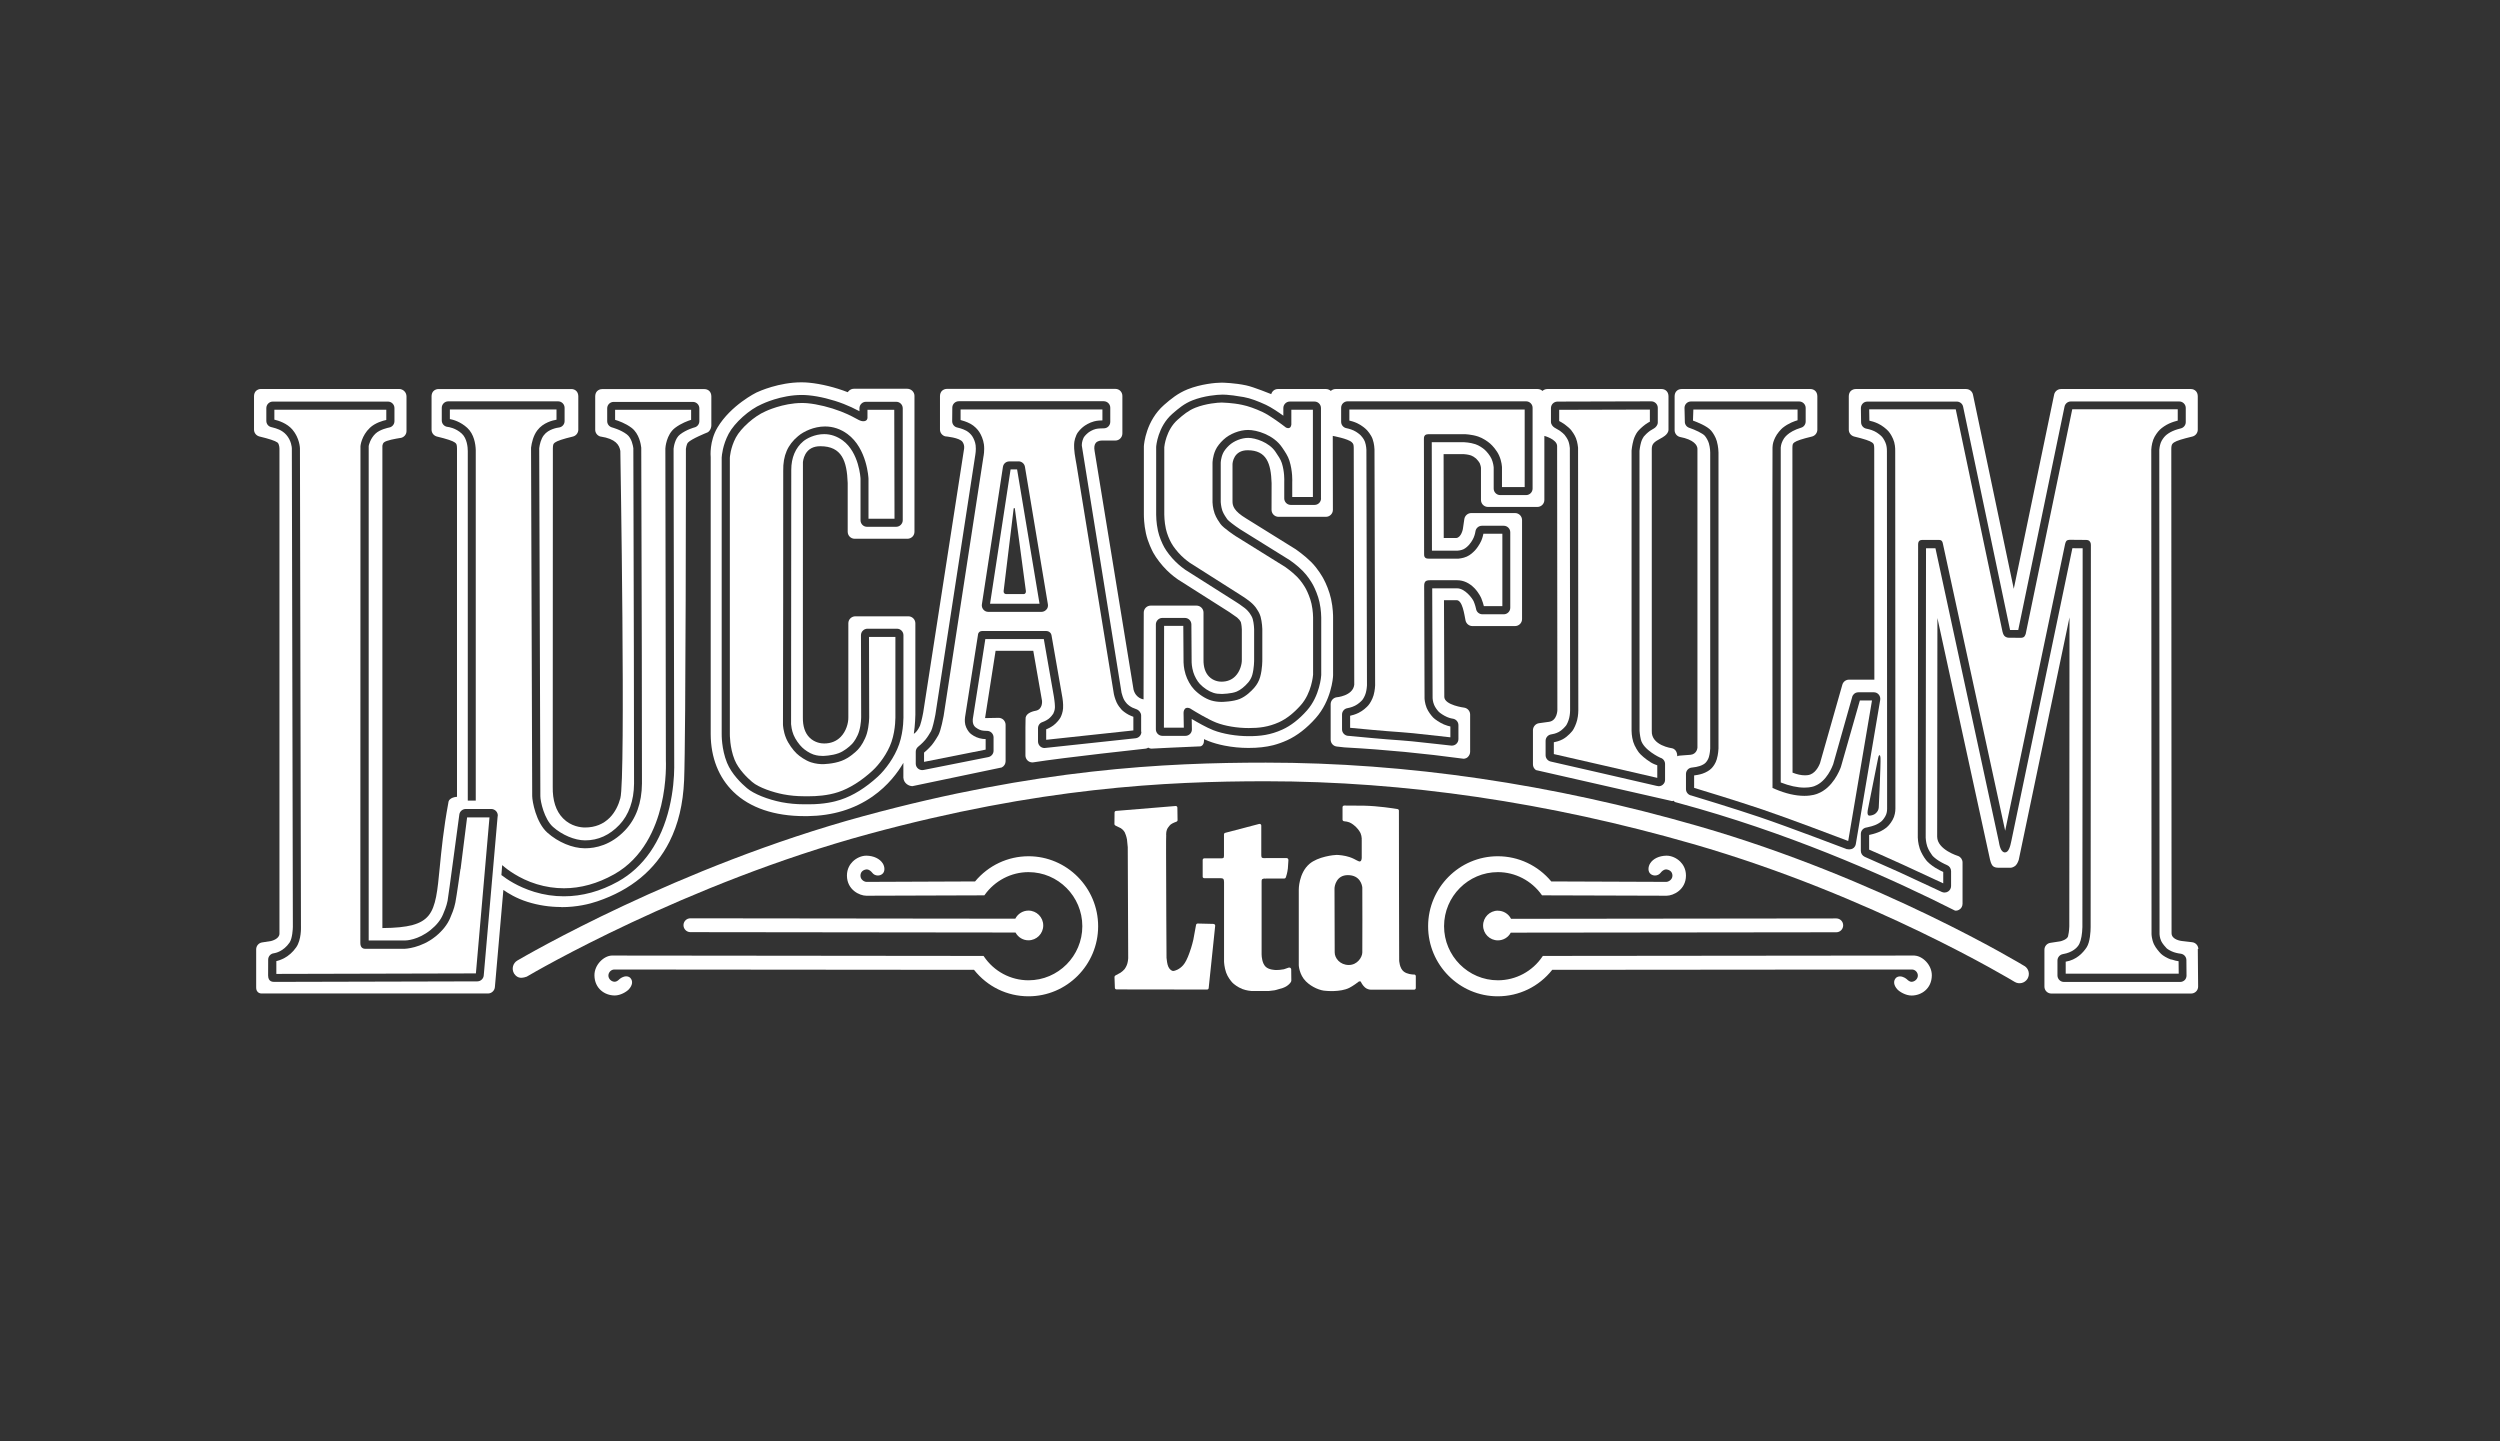
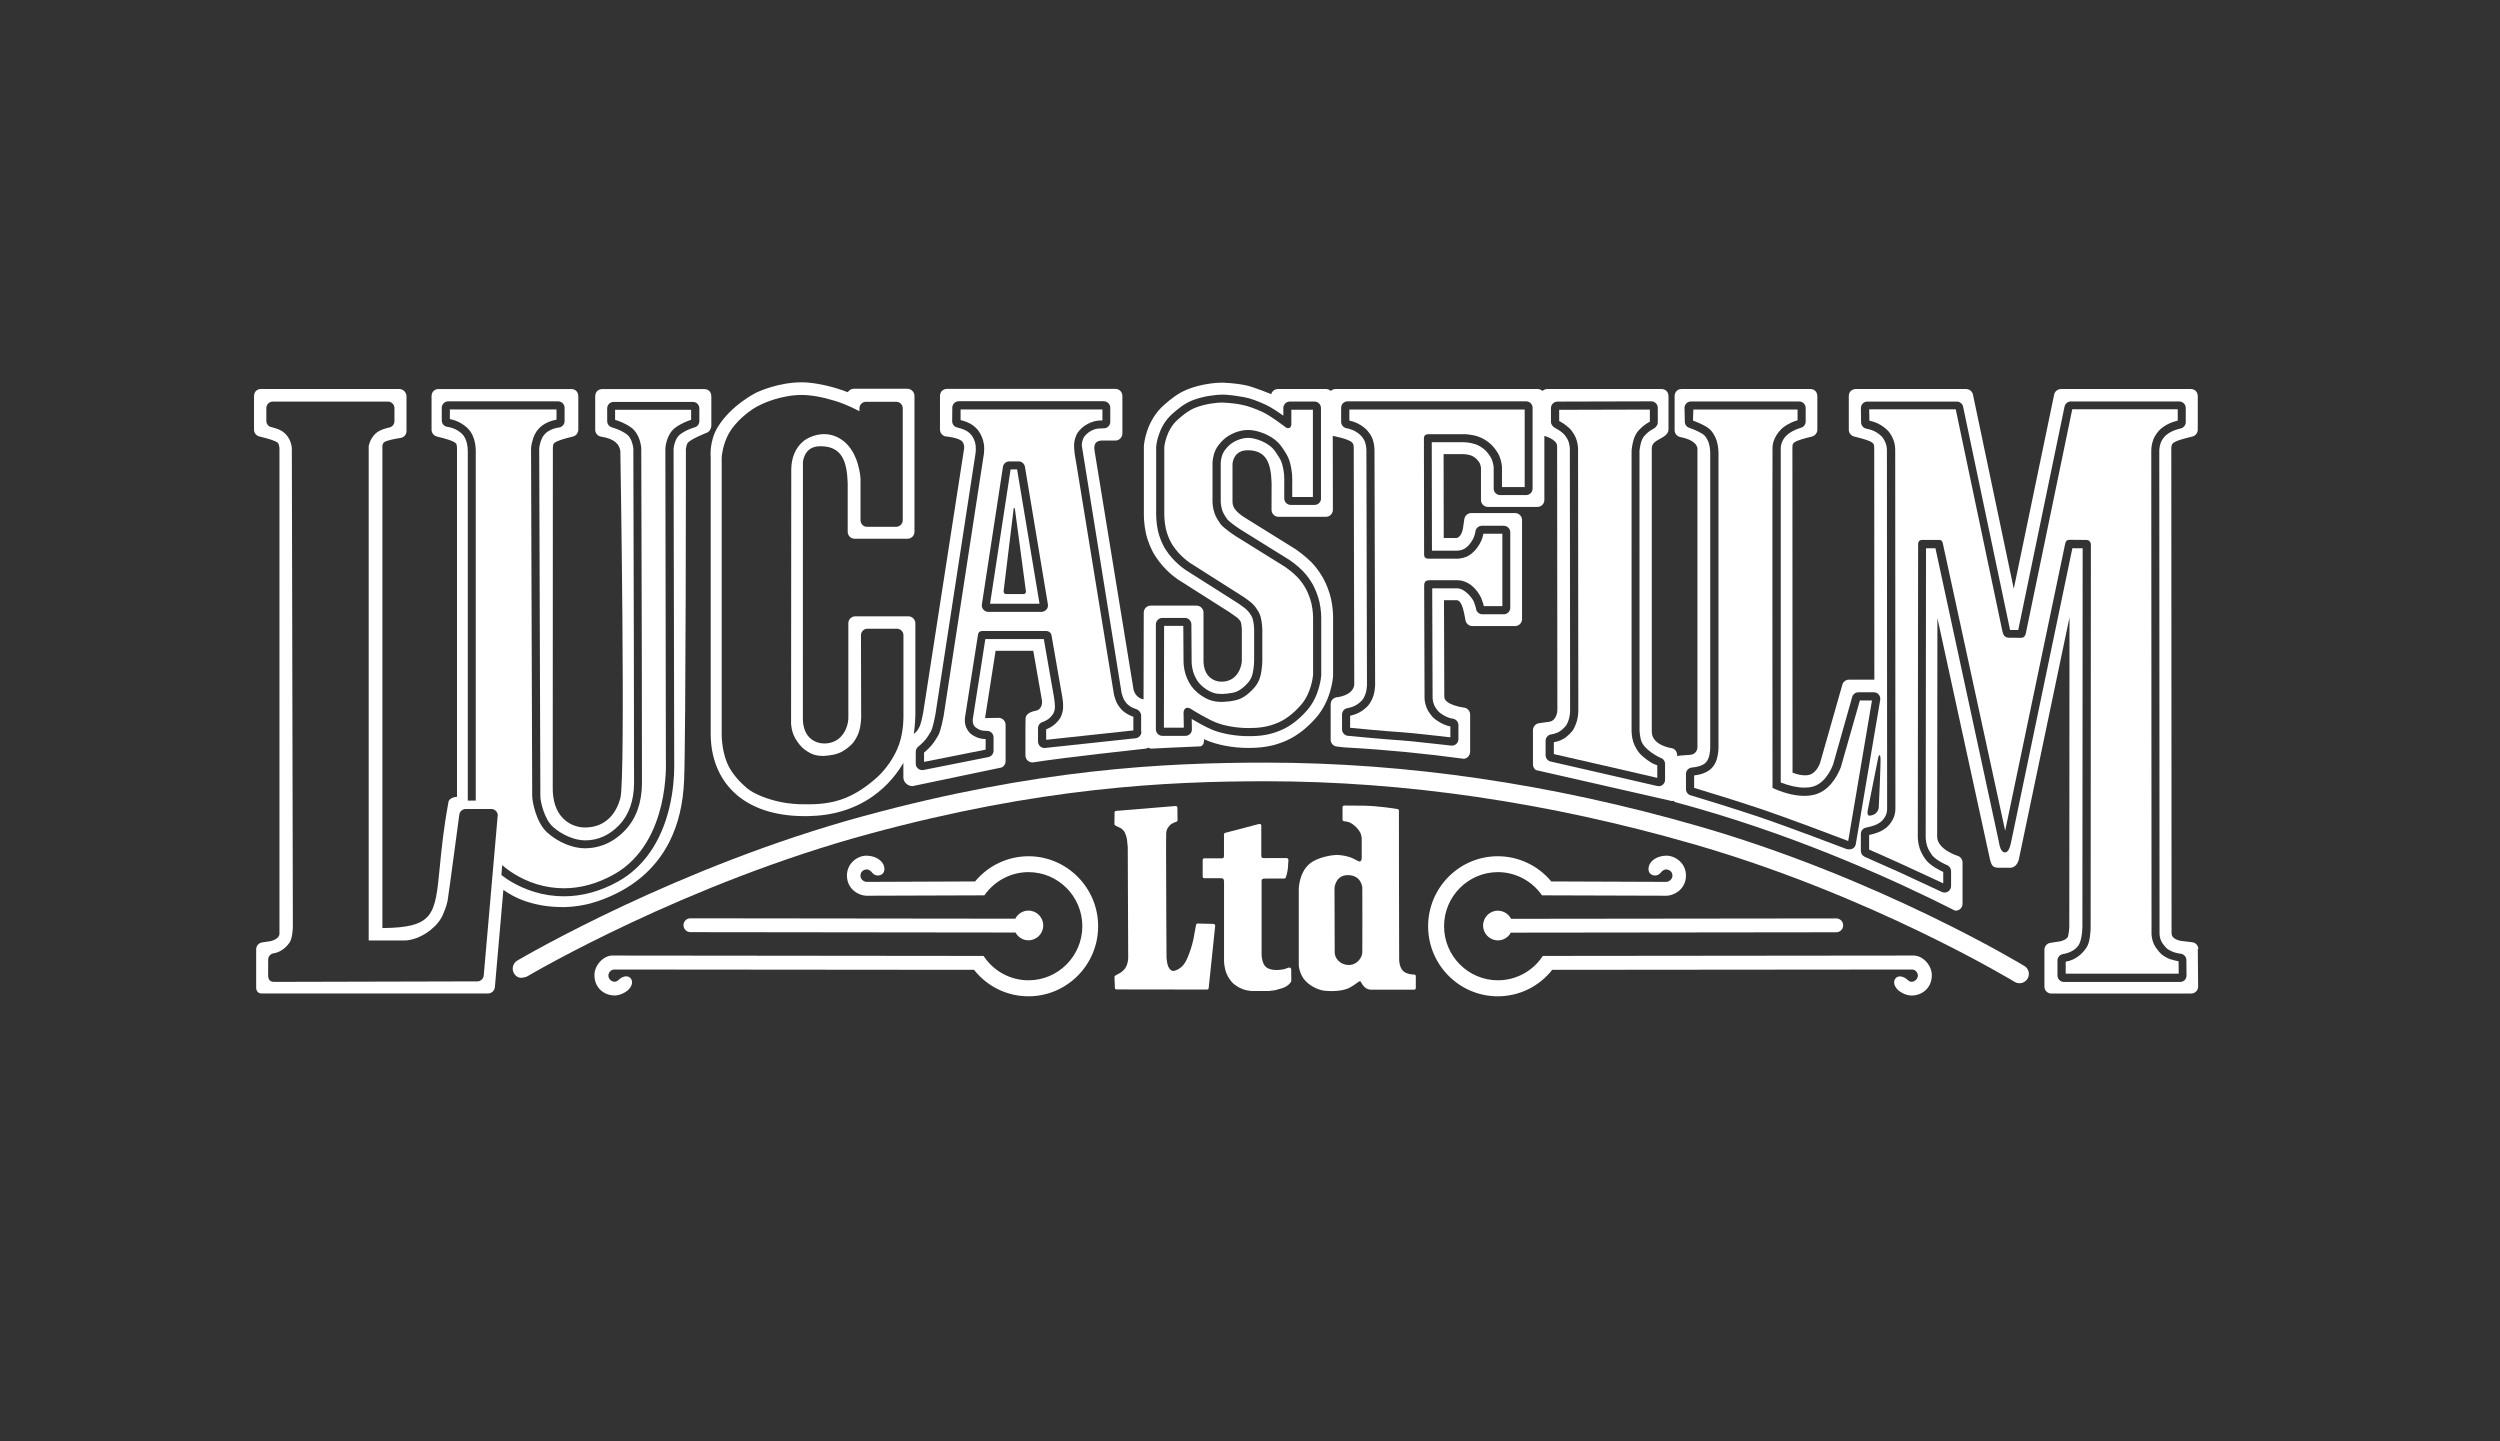
<svg xmlns="http://www.w3.org/2000/svg" viewBox="0 0 392 226">
  <rect x="0" y="0" width="392" height="226" fill="#333333" stroke="none" />
  <defs>
    <style>.cls-1{fill:none;}.cls-2{fill:#fff;}</style>
  </defs>
  <g id="BACKGROUND">
    <rect class="cls-1" width="392" height="226" />
  </g>
  <g id="WHITE">
    <g id="_x31_495503_x5F_LG002">
      <path class="cls-2" d="M88.02,142.24c2.44,0,4.41-.49,5.64-.91,5.27-1.78,9.08-4.93,11.31-9.35,1.39-2.76,2.14-5.91,2.3-9.65.28-6.85.28-51.29.28-51.95,0,0,.09-.72.32-.98.53-.58,2.92-1.54,2.92-1.54.47-.13.75-.7.75-1.19v-4.52c0-.32-.11-.63-.3-.82-.2-.21-.49-.32-.78-.32h-16.05c-.29,0-.58.12-.78.32-.19.19-.3.49-.3.82v5.24c0,.49.33.92.81,1.06h.02s.02,0,.02,0c2.37.36,2.94,1.33,3.09,2.26,0,0,.86,51.4,0,54.45,0,0,0,0,0,0,0,0,0,0,0,0-.28,1.06-.81,2.18-1.64,3.03-1.01,1.03-2.32,1.56-3.89,1.56-.62,0-2.19-.14-3.46-1.44-1.11-1.13-1.65-2.8-1.61-4.96h0c0-.42,0-9.56.02-50.82,0-1.31,0-2.24,0-2.24.02-.52.04-.7.32-.9.38-.27,1.21-.55,2.86-.95h0s0,0,0,0c.47-.13.81-.57.81-1.06v-5.24c0-.32-.11-.63-.3-.82-.2-.21-.49-.32-.78-.32h-20.85c-.29,0-.58.12-.78.32-.19.19-.3.49-.3.82v5.24c0,.49.33.92.81,1.06h0s0,0,0,0c1.65.4,2.48.68,2.86.95.28.2.3.38.32.9v54.65s-1.31.04-1.36.95c-.76,4.1-1.08,7.4-1.34,10.06-.36,3.72-.59,6.17-1.76,7.61-1.12,1.37-3.16,1.93-7.24,1.96v-75.63c.03-.21.1-.37.23-.51.4-.35,1.82-.58,2.59-.71h.05c.53-.1.91-.55.91-1.08v-5.43c0-.64-.52-1.17-1.17-1.17h-21.66c-.29,0-.58.12-.78.32-.19.19-.3.49-.3.82v5.24c0,.49.33.92.81,1.06h0s0,0,0,0c1.65.4,2.47.68,2.86.95.32.23.32.98.32.98,0,.29,0,75.34,0,76.03,0,.84-1.23,1.14-1.31,1.16,0,0-1.06.17-1.4.22-.52.07-.92.51-.94,1.05h0v5.95c0,.21,0,.53.25.78.23.23.52.23.68.23h35.41c.57,0,1.04-.44,1.09-1l1.33-15.24c.71.5,2.02,1.32,3.77,1.87,1.71.54,3.49.81,5.29.81ZM78.03,127.99l-2.18,24.96c-.04.52-.49.93-1.01.93l-31.78.08c-.27,0-1.02.02-1.02-1.02,0,0,.01-2.47.01-2.47,0-.52.39-.95.91-1,.24-.04,1.48-.28,2.44-1.67.45-.66.52-2.2.52-2.48l-.16-75.03c0-.12-.08-1.22-.87-2.11-.68-.77-1.55-1-2.13-1.15l-.27-.07c-.44-.12-.73-.51-.73-.97v-.43c0-.59,0-1.57,0-1.57,0-.27.11-.53.3-.72.19-.19.45-.3.72-.3h18.05c.56,0,1.02.46,1.02,1.02v2.05c0,.5-.36.92-.84,1-.14.03-1.42.29-2.12.94-.83.78-1.07,1.84-1.08,1.96,0,.1,0,25.71,0,47.51v30.02s4.82,0,5.67,0c.2,0,2.06-.05,4.05-1.66.92-.74,1.57-1.56,1.93-2.42l.04-.1c.13-.29.51-1.18.68-2.04.11-.55,1.82-13.38,1.84-13.51.06-.51.5-.89,1.01-.89h4.01c.28,0,.56.13.75.34.19.21.29.49.26.77ZM78.73,137.29l-.11-.08.12-1.56.37.31c.22.18,2.2,1.82,5.06,2.68,1.41.43,2.84.64,4.26.64,2.62,0,5.26-.73,7.85-2.18,4.58-2.56,6.55-7.28,7.39-10.79.91-3.8.74-7.07.74-7.11h0s-.08-48.88-.08-48.88h0s0,0,0,0c0-.09.14-2.18,1.52-3.23.96-.73,2.06-1.12,2.52-1.26v-1.57h-11.92v1.57c.48.14,1.63.53,2.59,1.26,1.19.91,1.46,2.61,1.51,3.11h0v.02c.06,15.68.13,51.14.11,52.64-.03,3.04-.92,5.51-2.65,7.33-2.21,2.33-4.63,2.82-6.27,2.82h-.05c-1.93-.01-4.17-.95-5.85-2.44-1.8-1.6-2.38-4.93-2.39-5.73l-.18-54.62h0s0-.02,0-.02c.1-.78.35-1.89.98-2.72.92-1.23,2.46-1.58,3.01-1.67v-1.61h-16.72v1.51c.5.09,1.66.4,2.73,1.38,1.07.99,1.3,2.54,1.33,3.47h0v54.98s-1.25,0-1.25,0v-54.81c0-.57-.11-1.97-.93-2.73-.97-.9-2.1-1.05-2.22-1.06-.53-.05-.93-.49-.93-1.01v-1.98c0-.56.46-1.02,1.02-1.02h17.22c.56,0,1.02.46,1.02,1.02v2.08c0,.53-.4.96-.92,1.01-.16.02-1.6.22-2.34,1.21-.45.59-.64,1.42-.72,2.02l.18,54.58c0,.84.62,3.59,1.97,4.8,1.44,1.28,3.41,2.11,5.02,2.12h.05c2.02,0,3.82-.82,5.35-2.43,1.48-1.56,2.28-3.79,2.3-6.47.01-1.47-.05-36.87-.11-52.59h0c-.05-.36-.25-1.58-1.01-2.16-1-.76-2.32-1.09-2.33-1.1-.45-.12-.76-.52-.76-.98v-2.01c0-.56.45-1.01,1.01-1.01h12.43c.56,0,1.01.46,1.01,1.01v2.01c0,.46-.31.87-.76.98-.01,0-1.26.33-2.26,1.1-.81.61-.99,1.95-1.02,2.24v1.15c.04,18.18.1,48.7.1,48.87-.01,1.45-.16,3.7-.76,6.24-1.28,5.37-4.06,9.38-8.04,11.6-2.77,1.54-5.63,2.32-8.5,2.32-1.57,0-3.12-.23-4.63-.69-2.62-.8-4.4-2.05-5.05-2.56Z" />
      <path class="cls-2" d="M344.7,148.82c0-.55-.42-1.02-.97-1.08l-1.61-.19s-1.62-.15-1.62-1.23l-.04-75.95c.03-.91.04-1.13,3.34-1.93h0s0,0,0,0c.47-.13.81-.57.81-1.06v-5.24c0-.32-.11-.63-.3-.82-.2-.21-.49-.32-.78-.32h-20.36c-.52,0-.97.36-1.08.87,0,0-4.69,22.56-6.33,30.46-1.65-7.84-6.35-30.22-6.4-30.46-.11-.51-.56-.87-1.08-.87h-17.31c-.29,0-.58.12-.78.32-.19.19-.3.49-.3.82v5.24c0,.49.33.92.81,1.06h0s0,0,0,0c1.65.4,2.48.68,2.86.95.28.2.3.38.32.9v.08c0,.58.02,32.56.02,36.2h-3.96c-.49-.01-.93.32-1.06.79-.03.12-3.4,11.94-3.5,12.3-.06.16-.53,1.41-1.52,1.78h-.01s-.01.01-.01.01c0,0-.28.12-.82.12-.59,0-1.25-.14-1.95-.42,0-3.69-.02-50.02-.02-50.78,0-.05,0-.09,0-.14.01-.51.03-.66.3-.86.38-.27,1.19-.54,2.8-.93h0s0,0,0,0c.47-.13.81-.57.81-1.06v-5.24c0-.32-.11-.63-.3-.82-.2-.21-.49-.32-.78-.32h-20.22c-.29,0-.58.11-.78.32-.19.19-.3.49-.3.82v5.31c0,.49.33.93.81,1.06h0s0,0,0,0c2.27.43,2.75,1.33,2.77,1.85v46.87c0,.13-.14,1.02-1.07,1.12l-1.71.13c-.13.01-.26.04-.39.1,0,0,.07-1.03-.8-1.25,0,0-3.31-.42-3.19-2.73v-44.23c.02-.8.37-1.07,1.44-1.65.08-.05,1.18-.55,1.18-1.34v-5.24c0-.32-.11-.63-.3-.82-.2-.21-.49-.32-.78-.32h-17.92c-.28,0-.56.11-.76.3-.2-.19-.47-.3-.76-.3h-31.68c-.28,0-.55.11-.75.3-.2-.19-.47-.3-.75-.3h-7.56c-.49,0-.9.34-1.03.8-.01,0-2.74-1.12-3.92-1.37-1.82-.39-3.59-.42-3.79-.43h-.07c-.94,0-3.26.22-5.32,1.04-1.54.62-2.64,1.52-3.71,2.46-2.81,2.47-3.14,6.07-3.16,6.48h0v10.73c0,.24.01,1.51.32,2.91.31,1.43.97,2.7,1.16,3.06.47.85,1.3,1.93,2.12,2.74.79.78,1.57,1.33,1.79,1.48l.07.04h.02s0,.01,0,.01c.33.21,7.79,4.94,7.92,5.03.06.04.75.52,1.22.85l.36.36.02.03c.17.24.21.33.21.34.1.38.15.94.15,1.13,0,.07,0,3.13,0,4.73h0c.02.76-.29,1.86-1.01,2.6-.56.58-1.3.87-2.19.87-.35,0-1.23-.08-1.94-.8-.6-.61-.89-1.51-.87-2.66h0c0-.71,0-7.31,0-7.38,0-.6-.5-1.09-1.1-1.09h-7.17c-.61,0-1.1.49-1.1,1.1l-.03,13.6s-1.19-.11-1.57-1.52c-.34-2.13-6-36.79-6.11-37.44-.1-.56-.03-.98.19-1.25.28-.33.77-.37.96-.37.05,0,2.1,0,2.11,0,.28,0,.55-.11.75-.3.22-.21.35-.5.35-.8v-5.9c0-.61-.48-1.1-1.09-1.1h-26.43c-.29,0-.58.12-.78.32-.19.19-.3.49-.3.82v5.24c0,.49.33.92.81,1.06,0,0,2.33.19,2.75.91.16.27.27.54.23.97l-6.42,41.43c-.18.99-.43,1.89-.49,2.02,0,0-.37.94-.98,1.32.21-1.42.24-2.93.24-3.01v-14.32c0-.6-.49-1.1-1.1-1.1h-8.31c-.3,0-.57.12-.78.32-.21.21-.32.48-.32.78v14.74c.02.9-.34,2.19-1.2,3.07-.67.68-1.54,1.03-2.6,1.03-.41,0-1.46-.09-2.3-.94-.71-.72-1.05-1.78-1.03-3.15h0c0-.64.01-39.98.01-39.98,0-.07.05-.69.39-1.3.46-.82,1.25-1.24,2.34-1.24,3.37,0,4.17,2.31,4.29,5.78v.08s0,7.55,0,7.55c0,.61.49,1.1,1.1,1.1h8.27c.29,0,.57-.12.78-.32.21-.21.32-.49.32-.78v-21.32c0-.6-.52-1.1-1.13-1.1h-8.38c-.62,0-.95.54-.95.54h0c-1.97-.77-4.18-1.31-6.06-1.49-.39-.04-.79-.06-1.19-.06-3.54,0-6.62,1.39-7.07,1.6,0,0-4.02,1.97-6.12,5.51-1.26,2.13-1.07,4.45-1.05,4.64v43.4s0,.04,0,.04c.02,3.66,1.25,6.78,3.57,9.03,2.56,2.49,6.41,3.8,11.13,3.8.09,0,.49,0,.52,0,3.89-.05,7.31-1.09,10.16-3.08,2.47-1.73,3.99-3.82,4.83-5.27v2.33c.07.91.88,1.32,1.42,1.32.05,0,14-2.93,14-2.93.38-.19.61-.56.61-.98v-5.7c0-.29-.12-.58-.33-.79-.21-.2-.48-.31-.76-.31-.01,0-2.05.05-2.13.04.16-1.05,1.65-10.55,1.65-10.55h5.91c.29,1.63,1.31,7.5,1.37,7.83,0,0,.16,1.36-1,1.57-.72.13-1.66.5-1.58,1.34l-.02,1.31v4.35c0,.31.13.61.36.82.2.18.45.27.72.28h.06c5.01-.79,17.7-2.16,17.7-2.16.16-.02.3-.07.41-.16.19.1.33.16.47.16,0,0,5.44-.28,7.72-.36,0,0,.56-.09.56-.91,0,0,0-.09,0-.22.27.13.5.22.7.3.74.29,1.58.53,2.49.71,1.21.24,2.52.37,3.77.37,1.51,0,2.75-.14,3.9-.43.72-.19,1.43-.44,2.16-.77,1.58-.72,3.09-1.89,4.5-3.48,2.42-2.73,2.72-6.29,2.72-6.7,0-.2,0-9.14,0-9.14,0-.14,0-1.43-.32-2.85-.26-1.18-.77-2.39-1.17-3.13-.19-.35-.88-1.59-1.96-2.67-1.03-1.03-2.39-1.97-2.39-1.97t-7.8-4.85c-1.89-1.14-2.14-1.96-2.13-2.68v-5.81c0-.26.19-2.2,2.37-2.2,2.98,0,3.66,2.06,3.76,5.15,0,.33-.01,4.04-.01,4.19,0,.61.49,1.1,1.1,1.1h7.42c.61,0,1.1-.49,1.1-1.1l-.02-11.59s2.38.43,2.98.99c.25.24.3.36.31.89l.08,37.14c-.21,1.77-2.79,1.97-2.79,1.97-.52.09-.91.54-.91,1.08v5.55c0,.57.42,1.04.98,1.09l1.16.13.32.02c6.15.34,12.11.92,18.36,1.76,0,0,.38.03.69-.27.22-.22.36-.51.36-.82v-5.83c0-.55-.4-1.01-.94-1.09,0,0-3.02-.38-3.11-1.65,0-.43-.05-15.2-.05-15.2.79,0,1.8,0,1.95,0,.96-.03,1.23,2.24,1.43,3.19.11.5.56.87,1.07.87h6.69c.61,0,1.1-.49,1.1-1.09v-15.53c0-.61-.49-1.1-1.1-1.1h-6.86c-.54,0-1.01.41-1.09.94l-.23,1.57s-.24,1.31-1.02,1.4h-1.98c0-3.69-.02-11.44-.02-13.15h3.16c.2.01.7.06,1.15.21.19.06.57.29.78.48.15.13.49.55.59.76.12.28.17.57.18.69v5.04c0,.61.49,1.1,1.1,1.1h7.74c.61,0,1.1-.49,1.1-1.1v-10.04s1.96.52,2,1.57v.06c0,.45.04,41.34.04,41.37,0,0-.02,1.63-1.29,1.83l-1.59.22c-.53.07-.94.54-.95,1.08v5.36c-.01.36.17.7.47.91,0,0,21.32,4.86,21.34,4.86.09,0,.17-.02.24-.06.06.09.14.16.23.21l.06.02c1.31.36,2.5.69,3.65,1.02,16.48,4.75,30.93,11.3,40.14,15.96,0,0,.26.14.72-.13.33-.19.51-.55.51-.93v-6.46c0-.44-.26-.84-.67-1.01,0,0-3.31-.99-3.31-3.05s.02-22.77.04-34.27c2.39,10.98,8.19,37.58,8.25,37.88.02.11.16.68.4.96.22.26.61.31.89.31.04,0,1.99,0,1.99,0,.04,0,.43-.06.74-.35.29-.27.48-.87.48-.87,0,0,5.65-27,7.96-38.03,0,13.87-.03,47.94-.03,48.46-.02.66-.13,1.32-.2,1.56-.17.5-1.06.74-1.21.77h0c-.1.01-.42.06-1.56.24-.54.08-.93.54-.93,1.08v5.77c-.01.61.48,1.1,1.09,1.1h21.91c.29,0,.58-.12.78-.32.21-.21.32-.48.32-.77t-.05-5.91ZM140.97,116.73c-.69,2.01-2.16,3.98-3.32,5.04-1.92,1.76-3.88,2.98-5.82,3.62-.98.33-2.63.72-4.93.72,0,0-.69,0-.9,0-1.15,0-2.3-.11-3.42-.32-2.21-.43-4.4-1.31-5.46-2.21-.85-.72-2.39-2.19-3.12-3.97-.89-2.18-.84-4.5-.84-4.52v-43.35s0,0,0,0h0c.02-.31.15-1.95,1.09-3.72.92-1.73,3.25-3.82,5.2-4.65.12-.06,3-1.44,6.27-1.44.35,0,.7.02,1.04.05,1.72.16,3.74.66,5.54,1.36.82.32,1.64.7,2.46,1.14v-.46c0-.56.46-1.02,1.02-1.02h4.75c.56,0,1.01.45,1.02,1.01v17.57c0,.27-.12.53-.31.72-.19.19-.45.3-.72.3h-4.58c-.56,0-1.01-.46-1.01-1.02v-6.49c0-.17-.23-4.15-2.79-6.03-.89-.65-1.87-.99-2.91-.99-1.51,0-2.76.7-3.26,1.11-1.24,1.03-1.9,2.58-1.9,4.5l-.03,39.87c.02.22.09.95.39,1.68.29.72.9,1.54,1.35,1.97.4.39,1.15.9,1.78,1.11.6.2,1.17.22,1.47.22.01,0,1.39-.02,2.49-.44.8-.3,1.6-.94,2.09-1.45.29-.3.85-1.11,1.11-2.02.31-1.05.31-2.17.31-2.22l-.03-12.8c0-.27.1-.53.3-.72.19-.19.45-.3.72-.3h4.62c.56,0,1.02.46,1.02,1.02v12.48c0,.1.09,2.39-.68,4.63ZM178.97,114.75c0,.52-.39.95-.91,1.01,0,0-14.24,1.53-14.28,1.53-.25,0-.49-.09-.68-.26-.21-.19-.34-.47-.34-.76v-2.09c0-.44.28-.83.7-.96,0,0,.49-.16.93-.48.34-.25.69-.7.76-.83.09-.17.24-.56.26-.93,0-.09,0-.19,0-.28,0-.43-.15-1.41-.15-1.41l-.16-.92-.51-2.89c-.36-2.07-.76-4.33-.92-5.28h-9.17s-.59,3.79-.59,3.79l-.07.46c-.54,3.44-1.28,8.15-1.29,8.2,0,0-.18.91.4,1.38.11.09.52.38.91.48.33.09.91.09.91.09.26,0,.51.1.7.28.2.19.32.46.32.73v2.1c0,.48-.34.9-.82,1l-10.16,2.02c-.07.01-.13.02-.2.02-.24,0-.46-.08-.65-.23-.24-.19-.37-.48-.37-.78v-1.87c0-.31.14-.6.39-.8,0,0,.61-.48,1.1-1.06.38-.45.71-1.03.91-1.37.2-.35.52-1.74.68-2.6.35-2.25,6.25-40.7,6.26-40.74,0,0,.14-.73.05-1.48-.06-.52-.31-1.09-.53-1.42-.18-.27-.53-.64-.93-.86-.62-.34-1.32-.48-1.39-.5-.49-.09-.83-.51-.83-1.01l.02-2.11c0-.56.46-1.01,1.02-1.01h22.73c.56,0,1.02.46,1.02,1.02v2.22c0,.28-.12.55-.32.74-.19.18-.44.27-.7.27-.02,0-.88,0-1.25.1-.54.13-1.05.47-1.21.6-.38.32-.62.6-.72.81-.25.58-.26.9-.26,1.21,0,0,6.18,38.38,6.22,38.69,0,0,0,.01,0,.02.12.48.25.8.33.99.16.35.44.66.54.78.11.12.43.38.81.58l.7.28c.41.17.7.57.7.97v2.54ZM207.14,78.15c0,.56-.45,1.02-1.01,1.02h-3.74c-.56,0-1.02-.46-1.02-1.02v-2.61c.01-.25.05-1.59-.38-2.93-.18-.57-.6-1.19-1.01-1.79-1-1.47-3.14-2.16-4.26-2.16-1.04,0-2.24.47-3,1.18-.43.4-.78.85-.95,1.22-.35.77-.36,1.51-.36,1.51v6.15s.03.69.26,1.37c.18.5.6,1.1.76,1.33.17.24,1.11.97,2.02,1.57l1.85,1.15c2.21,1.38,5.92,3.68,5.95,3.7.11.08,1.13.77,2.03,1.69.71.72,1.3,1.62,1.62,2.22.32.6.77,1.66.99,2.64.28,1.25.28,2.43.28,2.44v9.02s0,0,0,0h0c0,.14-.22,3.27-2.24,5.55-1.23,1.39-2.53,2.4-3.86,3-1.88.85-3.46,1.03-5.26,1.03-1.97,0-4.05-.35-5.57-.94-1.06-.41-2.57-1.28-3.38-1.76.01.69.03,1.63.03,1.64,0,.27-.1.52-.29.71-.19.19-.45.3-.72.3h-3.62c-.27,0-.53-.11-.72-.3-.19-.19-.3-.45-.3-.72v-16.45c0-.56.46-1.02,1.02-1.02h3.53c.56,0,1.01.45,1.02,1.01l.04,5.96s.01.71.26,1.53c.21.68.61,1.4,1.02,1.84.6.64,1.42,1.18,2.15,1.41.37.12.78.17,1.27.17.01,0,1.54-.02,2.36-.37.59-.25,1.23-.75,1.83-1.45.21-.25.49-.69.62-1.17.29-1.04.29-2.25.29-2.38v-4.78s-.02-.89-.22-1.6c-.1-.36-.35-.72-.48-.91l-.04-.06c-.09-.13-.35-.44-.72-.74-.54-.43-1.2-.85-1.39-.97-.33-.21-7.93-5.03-7.96-5.05-.13-.09-.84-.59-1.52-1.27-.7-.68-1.39-1.58-1.78-2.28-.33-.61-.77-1.61-.97-2.55-.28-1.26-.28-2.45-.28-2.5v-10.65s0,0,0,0h0c0-.13.25-3.18,2.52-5.18.98-.86,1.89-1.62,3.15-2.12,1.86-.74,3.96-.9,4.61-.9h0s.86-.08,3.46.38c1.05.19,2.22.64,3.48,1.22.85.4,1.98,1.17,2.72,1.7v-1.2c0-.56.46-1.02,1.01-1.02h3.88c.56,0,1.01.46,1.01,1.02v14.18ZM240.31,76.61c0,.56-.46,1.02-1.02,1.02h-4.06c-.56,0-1.02-.46-1.02-1.02v-3.29s0,0,0,0h0c-.01-.17-.07-.77-.34-1.38-.25-.55-.78-1.17-1.09-1.44-.26-.23-.86-.66-1.44-.85-.85-.28-1.74-.31-1.75-.31h-5.09c0,1.97.02,14.89.03,17h4.04c.1,0,.53-.05.89-.21.38-.17.76-.56.88-.69.15-.16.53-.67.73-1.14.21-.48.28-.97.28-.98.07-.5.5-.88,1.01-.88h3.43c.56,0,1.02.46,1.02,1.02v11.84c0,.56-.46,1.02-1.02,1.02h-3.35c-.48,0-.9-.34-.99-.81h0s0-.02,0-.02h0c-.02-.12-.16-.68-.37-1.18-.21-.5-1.39-2.06-2.61-2.06h-3.9c0,2.86.06,17.22.06,17.22,0,.02.02.54.24,1.06.15.38.53.88.74,1.09.18.18.77.59,1.29.81.46.2.89.26.9.26.5.07.88.5.88,1.01v2.19c0,.29-.12.56-.34.76-.19.17-.43.26-.68.26-.03,0-.07,0-.1,0l-2.26-.25c-3.89-.43-4.59-.5-5.63-.57-2.38-.15-6.55-.54-8.23-.71h-.09c-.52-.06-.92-.49-.92-1.02v-2.32c0-.5.36-.92.85-1,0,0,.63-.1,1.19-.39.47-.23.94-.66,1.12-.87.15-.17.43-.64.56-1.11.15-.52.18-1.07.19-1.19,0-.57-.09-36.96-.09-36.96,0,0-.02-.67-.23-1.25-.16-.45-.53-.86-.64-.98-.17-.18-.63-.56-1.13-.79-.54-.25-1.12-.36-1.13-.36-.48-.09-.83-.51-.83-1v-2.19c0-.27.1-.53.29-.72.19-.19.45-.3.72-.3h27.99c.56,0,1.02.46,1.02,1.01v12.65ZM260.71,123.06c-.18.14-.4.22-.63.22-.12,0-.63-.12-.78-.16-1.46-.36-16.01-3.67-16.15-3.71-.46-.1-.8-.52-.8-.99v-2.26c0-.51.38-.94.88-1.01.16-.02.72-.12,1.19-.38.49-.26.94-.76,1.14-1.01.09-.12.36-.62.49-1.18.14-.58.14-1.17.14-1.18v-2.83c-.01-10.28-.04-37.52-.04-38.32h0c-.02-.2-.08-.7-.24-1.11-.15-.38-.43-.75-.58-.95l-.02-.02c-.09-.11-.39-.39-.73-.63l-.82-.48c-.27-.16-.57-.51-.57-.91v-2.16c0-.56.45-1.01,1.01-1.02l14.72-.04h0c.27,0,.53.11.72.3s.3.45.3.72v2.3c0,.39-.3.75-.57.91l-.65.39c-.4.29-.83.71-.98.91-.11.15-.31.52-.41.86-.18.62-.25,1.29-.26,1.37,0,1.01.01,43.92.01,43.92,0,.03.05.7.2,1.34.39,1.65,3.04,2.86,3.05,2.86.44.12.75.52.75.98v2.47c.01.31-.13.61-.38.8ZM289.62,133.16c-.08-.03-9.31-3.55-13.66-5.02-4.02-1.36-9.74-3.1-10.84-3.43h-.04c-.43-.14-.72-.53-.72-.98v-2.37c0-.53.41-.97.94-1.01h.02c.44-.04.87-.13,1.21-.24.46-.15.8-.39.91-.52.17-.18.39-.48.51-.88.16-.53.2-1.17.21-1.35h0v-46.41s0-.74-.21-1.44c-.13-.44-.41-.9-.63-1.17-.32-.38-1.52-.95-2.45-1.26-.43-.14-.71-.55-.69-1l-.05-2.15c.02-.55.46-.98,1.02-.98h16.96c.56,0,1.02.46,1.02,1.02v2.12c0,.44-.28.84-.68.96-2.24.68-2.76,1.72-2.93,2.06-.26.52-.3,1.01-.3,1.06,0,7.49,0,27.09,0,38.8,0,7.06,0,12.85,0,13.72,1.35.53,2.6.81,3.72.81,1.02,0,1.56-.24,1.57-.24l.04-.02c1.88-.7,2.78-3.1,2.89-3.39.1-.34,2.98-10.54,3.01-10.65h0s0-.01,0-.01c.01-.03.25-.64.96-.64.6,0,2.41,0,2.41,0,.3,0,.58.13.77.36.19.23.27.53.23.82l-3.83,22.63c-.22,1.01-1.25.82-1.36.78ZM294.59,126.61c-.02.35-.19.67-.49.93-.35.31-.84.35-.96.35-.2,0-.45-.12-.22-1.15.22-1.03,1.57-7.88,1.57-7.88.04-.33.31-.81.37-.03.06.78-.25,7.45-.27,7.78ZM342.57,153.67c-.19.19-.45.3-.72.3h-18.22c-.56,0-1.02-.46-1.02-1.02v-2.34c0-.5.37-.93.87-1.01.08-.01.84-.14,1.42-.48.43-.25.9-.59,1.17-1.19.26-.57.42-1.48.45-2.55,0-.04.04-54.18.04-59.41-.46,0-1.16,0-1.61-.01-.68,3.27-9.47,45.43-9.56,45.86-.19.96-.44,1.84-1.02,1.84-.66-.02-.86-1.11-.97-1.77-.05-.23-9.05-41.91-9.92-45.92h-1.48l-.05,45.38s.02.69.24,1.36c.18.54.58,1.14.78,1.41.15.2.6.59,1.09.89.6.37,1.23.64,1.24.64.38.16.63.53.63.94v2.34c0,.35-.18.67-.47.86-.16.1-.35.16-.55.16-.15,0-.29-.03-.43-.09l-6.64-3.09-5.45-2.42c-.37-.17-.61-.53-.61-.93v-2.66c0-.49.35-.91.83-1,0,0,.02,0,.04,0,.65-.13,1.09-.28,1.35-.38.44-.17.84-.44,1.05-.63.2-.19.55-.64.7-1.04.15-.39.15-.81.15-.89v-3.29c-.03-46.45-.03-52.74-.03-52.76,0-.09.01-.56-.11-1.02-.13-.48-.43-.99-.65-1.25-.2-.22-.69-.64-1.21-.89-.59-.28-1.22-.39-1.23-.39-.48-.08-.84-.5-.85-.99l-.03-2.23c0-.27.1-.53.29-.73.19-.2.45-.3.73-.3h14.02c.48,0,.9.34.99.81,6.5,30.9,7.28,34.62,7.36,35,.35,0,.91,0,1.28.01.59-2.85,7.22-34.82,7.26-35.03.1-.47.51-.81.99-.81h17c.56,0,1.02.46,1.02,1.02v2.22c0,.48-.34.89-.8.99-.16.04-.74.18-1.29.43-.46.21-.89.51-1.1.72-.24.23-.57.67-.73,1.09-.18.49-.22,1-.23,1.11,0,1.1.04,75.38.04,75.95,0,0,.01.53.26,1.08.18.39.66.94.85,1.13.14.14.62.44,1.12.61.52.18,1.07.24,1.08.24.51.06.9.49.9,1q.02,2.43.02,2.43c0,.27-.1.52-.29.72Z" />
      <path class="cls-2" d="M161.28,134.26c-3.25,0-6.3,1.44-8.39,3.95l-17.02.07c-.34,0-.96-.34-.95-.98,0-.68.55-.96,1.02-.98.34.02.65.3.84.54.2.27.52.42.87.42.25,0,.49-.08.68-.23.48-.37.42-1.15.08-1.68-.47-.73-1.42-1.18-2.54-1.2h-.04c-.74,0-1.56.36-2.14.94-.41.41-.89,1.12-.89,2.18.01,2.24,1.99,3.16,3.04,3.16.01,0,.03,0,.04,0h0c.08,0,17.5-.06,18.38-.06h.09l.05-.07c1.59-2.23,4.15-3.57,6.87-3.57,4.65,0,8.44,3.81,8.44,8.48s-3.79,8.48-8.44,8.48c-2.81,0-5.42-1.4-7-3.75l-.05-.07h-.09l-58.21-.06c-1.25.05-2.73,1.45-2.71,3.12.03,2.05,1.61,3.13,3.16,3.14h.02c.91,0,1.86-.58,2.22-.97.58-.64.67-1.32.21-1.8h0s0,0,0,0c-.18-.16-.39-.23-.63-.23-.48,0-.92.31-1.09.47-.18.18-.43.38-.72.38-.53-.01-.99-.47-.98-.98,0-.5.44-.94.92-.94h0s54.45.05,56.41.05c2.09,2.64,5.2,4.15,8.54,4.15,6.02,0,10.92-4.93,10.92-10.98s-4.9-10.98-10.92-10.98Z" />
      <path class="cls-2" d="M300.22,149.83l-58.21.06h-.09l-.05.07c-1.57,2.35-4.19,3.75-7,3.75-4.65,0-8.44-3.81-8.44-8.48s3.79-8.48,8.44-8.48c2.71,0,5.28,1.33,6.87,3.57l.05.07h.08c.87,0,19.34.06,19.41.06.01,0,.02,0,.04,0,1.06,0,3.03-.93,3.04-3.16,0-1.06-.48-1.77-.89-2.18-.58-.58-1.4-.94-2.14-.94h-.04c-1.13.02-2.08.47-2.54,1.2-.34.53-.4,1.31.08,1.68.19.15.43.23.68.23.35,0,.67-.16.87-.42.19-.25.5-.52.84-.54.47.03,1.02.3,1.02.98,0,.63-.61.97-.96.98l-18.04-.07c-2.09-2.51-5.14-3.95-8.39-3.95-6.02,0-10.92,4.93-10.92,10.98s4.9,10.98,10.92,10.98c3.34,0,6.45-1.51,8.54-4.15,1.96,0,56.34-.05,56.34-.05.02,0,.04,0,.07,0h0c.49,0,.92.44.92.95,0,.51-.46.96-.99.98-.28,0-.54-.22-.71-.38-.17-.16-.62-.47-1.1-.47-.24,0-.46.08-.63.23h0s0,0,0,0c-.45.47-.37,1.16.21,1.8.36.39,1.32.97,2.23.97h.02c1.55-.01,3.13-1.09,3.16-3.14.02-1.67-1.46-3.07-2.7-3.12Z" />
      <path class="cls-2" d="M234.87,142.79c-1.28,0-2.32,1.04-2.32,2.33s1.04,2.33,2.32,2.33c.85,0,1.62-.46,2.02-1.21l51.04-.06c.6,0,1.08-.49,1.08-1.09s-.48-1.08-1.08-1.08l-51,.06c-.39-.78-1.19-1.27-2.06-1.27Z" />
      <path class="cls-2" d="M159.24,146.23c.41.75,1.17,1.21,2.02,1.21,1.28,0,2.32-1.04,2.32-2.33s-1.04-2.33-2.32-2.33c-.87,0-1.67.5-2.06,1.27l-50.95-.06c-.6,0-1.08.49-1.08,1.08s.48,1.09,1.08,1.09l50.99.06Z" />
      <path class="cls-2" d="M317.43,151.47c-.23-.14-22.63-13.73-51.15-21.94-22.93-6.61-45.74-9.95-67.79-9.95-15.95,0-35.91.99-63.04,8.37-29.13,7.92-53.31,22.07-54.33,22.66-.7.41-.93,1.31-.53,2.01,0,0,.31.57.89.67.44.11,1.11-.15,1.11-.15,1.01-.6,24.87-14.55,53.62-22.37,26.8-7.28,46.52-8.27,62.28-8.27,21.78,0,44.31,3.31,66.98,9.84,28.15,8.11,50.21,21.49,50.43,21.62.69.42,1.59.2,2.01-.49.42-.69.2-1.59-.48-2.01Z" />
      <path class="cls-2" d="M190.3,144.87l-2.5-.06c-.13,0-.24.09-.26.22l-.42,2.29c-.21.94-.52,1.84-.62,2.1-.32.9-.65,1.55-.98,1.92-.59.68-1.33.91-1.57.91-.19,0-.54-.2-.75-.65-.19-.41-.25-1.04-.29-1.41,0,0-.07-11.27-.07-16.53,0-1.52,0-2.55.02-2.69h0s0-.03,0-.04c0-.01,0-.02-.01-.03v-.03c0-.15.01-.46.11-.74.07-.23.24-.44.36-.59,0,0,.09-.11.09-.11.14-.19.53-.41,1.06-.59.1-.04.17-.13.17-.24,0,0-.03-1.97-.03-1.97,0-.07-.03-.14-.08-.18-.05-.05-.12-.07-.19-.07l-9.35.77c-.13.01-.23.12-.23.25l-.02,1.81c0,.1.08.2.16.24l.84.41c.37.24.56.54.61.63.09.17.27.65.36,1.14,0,0,.12,1.21.12,1.21,0,.3.07,17.4.07,17.4,0,0-.02.46-.15.9-.12.39-.35.72-.41.81-.12.16-.42.42-.66.58l-.78.42c-.08.04-.15.14-.15.24,0,0,.06,1.7.06,1.7,0,.14.12.25.26.25l14.2.02c.13,0,.24-.1.25-.23l1.02-9.77c0-.07-.02-.14-.06-.19-.05-.05-.11-.09-.19-.09Z" />
      <path class="cls-2" d="M202.31,151.75c-.07-.04-.17-.05-.24-.03l-.75.26c-.41.09-.9.12-1.2.12-.19,0-1.17-.03-1.67-.52-.54-.53-.62-1.52-.63-1.92-.01-.56-.01-4.53,0-11.16v-.29c0-.08,0-.28.1-.36.08-.06.33-.11.44-.1.03.01.06.02.06.02.05.01.08,0,.12-.02.29,0,2.84,0,2.84,0,.11,0,.2-.07.24-.17.08-.23.24-.73.32-1.42l.08-1.21v-.12c0-.14-.12-.28-.26-.28h-3.28c-.38.03-.57-.03-.6-.06-.08-.07-.11-.24-.11-.38v-4.67c0-.08-.04-.15-.1-.2-.06-.05-.14-.07-.22-.05l-5.34,1.4c-.11.03-.19.13-.19.25v3.32c0,.18-.03.32-.08.36-.06.05-.23.08-.41.07h-2.6c-.14,0-.25.11-.25.26v2.59c-.02.07.01.13.06.18.05.05.11.08.18.08h2.49c.16-.01.43.02.52.13.05.06.1.21.1.47v.13s0,12.32,0,12.32c0,.1.04.95.33,1.76.24.69.75,1.32.97,1.56.22.23.83.72,1.57,1.01.66.25,1.35.31,1.43.31.02,0,2.72,0,2.72,0,.04,0,.9-.11.9-.11.03,0,.25-.06.25-.06.01,0,1.06-.31,1.06-.31.48-.18.69-.34.95-.57.3-.28.37-.48.37-.59,0,0-.02-1.77-.02-1.77,0-.08-.05-.15-.12-.2Z" />
      <path class="cls-2" d="M221.74,152.81c-.32,0-1.12-.07-1.63-.47-.68-.52-.72-1.75-.72-1.76-.02-.7-.04-23.24-.04-23.47,0-.12-.09-.23-.21-.25-.67-.11-3.01-.48-5.25-.53,0,0-3.12-.02-3.12-.02-.07,0-.13.03-.18.07-.05.05-.08.11-.08.18v1.95c0,.13.1.25.24.26.3.02.58.08.82.17.43.17.84.53.99.67.09.09.56.56.77,1.02.11.25.19.62.19.85,0,0,0,.03,0,.06-.01.03-.03.07-.03.07,0-.02.03,0,.03-.02v2.95c0,.13-.05.32-.11.42-.06.09-.18.13-.28.12-.06-.03-.36-.16-.36-.16-.26-.14-.67-.37-1.16-.53-.76-.26-1.7-.34-2.04-.34-.4,0-2.91.26-4.25,1.41-1.68,1.44-1.68,4.03-1.67,4.05,0,0,0,11.86,0,11.86,0,.01.07,1.46,1.11,2.5.95.95,2.3,1.47,3.13,1.49,0,0,2.26.24,3.67-.46.6-.3,1.37-.88,1.54-1.02h.24c.05.1.31.62.69.95.3.27.72.35.91.35h6.8c.14,0,.26-.11.26-.26v-1.86c0-.14-.11-.25-.25-.26ZM213.61,149.35c-.01.72-.76,1.96-2.12,1.96s-2.22-1.06-2.21-1.98c0-.57-.03-9.71-.03-10,0-.44.31-2.11,2.09-2.11,1.95,0,2.24,1.6,2.27,1.95.02.25.01,9.64,0,10.18Z" />
      <path class="cls-2" d="M158.46,73.61l-3.22,21.06h7.76l-3.52-21.07h-1.02ZM160.53,93.15c-.28,0-2.55,0-2.78,0s-.42-.2-.38-.48c.06-.43,1.56-12.86,1.57-12.92,0-.06.05-.09.09-.09s.09.04.1.09c.01.05,1.7,12.74,1.73,12.93.03.2-.07.47-.34.47Z" />
      <path class="cls-2" d="M175.83,111.23c-.13-.14-.51-.58-.75-1.1-.27-.6-.42-1.25-.42-1.28h0s0,0,0,0l-5.87-36.03s-.21-1.14-.28-1.66c-.09-.67-.09-1.05-.09-1.24,0-.36,0-.9.36-1.72.26-.58.81-1.06,1.05-1.26.29-.24.98-.68,1.72-.87.49-.13,1.01-.15,1.28-.15h.03v-1.72h-22.24v1.66c.3.08.94.26,1.55.59.64.35,1.13.89,1.38,1.28.28.42.63,1.19.73,1.96.12.97-.06,1.85-.07,1.88l-6.25,40.69c-.02.09-.42,2.31-.83,3.02,0,0-.58,1.02-1.05,1.57-.46.53-.97.98-1.19,1.16v1.45l9.66-1.92v-1.65c-.27,0-.63-.04-.99-.14-.63-.16-1.23-.57-1.46-.79-.22-.21-.6-.74-.74-1.31-.14-.6-.04-1.19-.04-1.21l2.03-12.92h0c0-.11.07-.32.24-.45.15-.11.35-.13.46-.13h9.92s.04,0,.05,0c.11,0,.32.02.52.15.27.18.32.44.33.49l1.72,9.85s.15.86.1,1.64c-.04.58-.25,1.14-.41,1.44-.16.29-.61.87-1.13,1.25-.43.31-.87.51-1.11.6v1.64l13.67-1.47v-2.14c-.17-.06-.45-.17-.71-.3-.52-.27-.97-.63-1.17-.85ZM164.07,95.58c-.19.23-.48.36-.77.36h-8.34c-.3,0-.58-.13-.77-.36-.19-.23-.28-.52-.23-.82l3.3-21.55c.07-.5.49-.86,1-.86h1.44s0-.01,0-.01h0c.5,0,.93.36,1.01.85l3.6,21.57c.05.3-.03.6-.23.82Z" />
      <path class="cls-2" d="M202.49,66.45c0,.08-.03.5-.26.62-.35.18-.63-.07-.69-.1h-.01s0-.01,0-.01l-.02-.02c-.38-.29-2.34-1.78-3.53-2.33-1.18-.55-2.25-.93-3.21-1.13-1.54-.33-3.1-.35-3.17-.36h-.04c-.58,0-2.46.15-4.13.81-1.08.43-1.9,1.11-2.78,1.89-1.83,1.62-2.08,4.17-2.09,4.3v10.58s0,1.1.25,2.23c.18.81.55,1.68.85,2.21.32.59.95,1.39,1.56,1.99.65.64,1.32,1.1,1.35,1.12l7.92,5.03s.84.52,1.52,1.06c.45.36.79.76.96,1.01l.03.05c.18.26.5.73.66,1.3.24.88.27,1.91.27,1.92v4.8c0,.06.02,1.47-.34,2.73-.16.58-.49,1.19-.89,1.65-.51.59-1.32,1.38-2.3,1.79-1.03.44-2.82.47-2.83.47-.63,0-1.17-.08-1.67-.23-.93-.29-1.93-.95-2.69-1.75-.54-.58-1.04-1.47-1.31-2.33-.31-1-.32-1.85-.32-1.89l-.04-5.72h-3.01l-.03,15.96h3.12l-.04-2.32c0-.23.08-.65.42-.77.06-.02.13-.03.2-.03.31,0,.63.23.69.28h0c.41.26,2.52,1.54,3.8,2.04,1.38.54,3.29.86,5.11.86,1.63,0,3.06-.16,4.74-.91,1.16-.53,2.32-1.43,3.43-2.69,1.7-1.92,1.91-4.65,1.92-4.77v-8.96s0-1.06-.25-2.16c-.19-.85-.59-1.79-.87-2.32-.28-.52-.79-1.3-1.41-1.92-.83-.83-1.8-1.5-1.83-1.52l-7.78-4.84c-.08-.05-1.93-1.27-2.38-1.91-.19-.26-.68-.96-.92-1.64-.31-.88-.33-1.71-.33-1.75v-6.18s0-1,.48-2.04c.24-.52.68-1.09,1.24-1.61.97-.91,2.52-1.52,3.86-1.52s3.96.74,5.31,2.71l.02.03c.45.66.92,1.34,1.15,2.09.52,1.65.45,3.26.44,3.38v2.3h3.24v-13.68h-3.38v2.23Z" />
-       <path class="cls-2" d="M72.2,136.25s-.6,4.27-.8,5.27c-.19,1-.63,1.99-.77,2.31l-.03.08c-.44,1.06-1.22,2.04-2.3,2.92-2.29,1.85-4.79,1.94-4.82,1.94,0,0-6.24,0-6.26,0-.12,0-.72-.04-.72-.89l.02-77.91h0s0-.02,0-.02c0-.07.17-1.63,1.48-2.87.82-.78,2.05-1.12,2.57-1.23v-1.6h-17.55v1.55c.64.15,1.97.56,2.83,1.56,1.14,1.34,1.18,2.9,1.18,2.92,0,3.06.16,74.94.16,75.05,0,.08.08,2.01-.74,3.2-1.11,1.61-2.6,2.06-3.12,2.17v2.01s31.29-.08,31.29-.08l2.13-24.46h-3.51s-1.02,8.09-1.02,8.09Z" />
      <path class="cls-2" d="M211.56,65.94c.27.06.75.19,1.23.41.66.31,1.27.8,1.51,1.06.15.16.67.74.92,1.42.28.78.3,1.6.3,1.64l.1,37s-.02.78-.24,1.54c-.19.65-.56,1.28-.82,1.58-.22.26-.82.84-1.52,1.18-.52.26-1.05.4-1.34.46v1.89c1.01.1,5.55.53,8.05.69,1.08.07,1.8.15,5.79.59l1.88.21v-1.7c-.23-.05-.61-.14-1.02-.32-.67-.29-1.4-.79-1.69-1.09-.26-.27-.77-.91-1.01-1.5-.3-.75-.33-1.43-.33-1.51l-.06-17.59c0-.1-.02-.49.19-.72.12-.13.35-.2.72-.2.12,0,.22,0,.25,0h4.03c.99.01,1.89.43,2.67,1.22.72.74,1.06,1.52,1.1,1.61.2.48.33.96.4,1.23h2.9v-11.35h-2.97c-.05.25-.15.67-.34,1.11-.27.61-.74,1.25-.98,1.5-.29.3-.73.73-1.28.97-.61.28-1.3.32-1.33.33h0s0,0,0,0h-4.62c-.18,0-.42-.02-.56-.14-.21-.17-.19-.49-.19-.58l-.03-18.03c0-.07-.03-.41.17-.6.15-.14.39-.17.57-.17.02,0,.04,0,.04,0h5.59s1.08.02,2.14.37c.72.24,1.45.74,1.87,1.1.38.33,1.07,1.1,1.41,1.88.42.93.45,1.81.45,1.86v3.08h3.56v-12.15h-27.49v1.74Z" />
-       <path class="cls-2" d="M140.38,99.87h-4.12l.03,12.55s0,1.32-.36,2.58c-.3,1.02-.94,2.06-1.42,2.55-.28.29-1.31,1.29-2.55,1.75-1.35.51-2.94.52-2.96.52-.36,0-1.08-.04-1.84-.29-.85-.28-1.77-.92-2.27-1.4-.53-.51-1.26-1.48-1.64-2.4-.44-1.07-.48-2.07-.48-2.12,0,0,.07-37.9.04-39.77-.04-2.41.69-4.1,2.36-5.48.83-.69,2.43-1.49,4.2-1.49,1.26,0,2.44.4,3.51,1.18,3.1,2.28,3.3,6.95,3.3,7.01v6.28h4.08l-.04-17.08h-4.2v1.08s.08.49-.32.65c-.46.19-1.01-.12-1.09-.16-.4-.22-1.45-.81-2.77-1.32-1.68-.65-3.62-1.13-5.2-1.28-.29-.03-.6-.04-.91-.04-2.98,0-5.7,1.3-5.73,1.32-1.72.74-3.83,2.62-4.62,4.1-.87,1.64-.94,3.16-.94,3.17v43.32s-.03,2.12.75,4.04c.62,1.52,2,2.83,2.76,3.48,1.04.88,3.26,1.62,4.88,1.93,1.05.2,2.12.3,3.19.3.12,0,.89,0,.93,0,.95,0,2.79-.08,4.49-.65,1.75-.58,3.61-1.74,5.37-3.36,1.04-.95,2.37-2.72,2.98-4.52.69-2.02.61-4.16.61-4.18v-12.27Z" />
      <path class="cls-2" d="M288.65,120.24v.03c-.2.54-1.27,3.27-3.64,4.17-.14.06-.85.35-2.08.35-1.4,0-2.95-.36-4.61-1.07l-.39-.17v-.84c0-.51-.04-51.95,0-52.55.03-.63.15-.99.43-1.58.29-.62.9-1.27,1.16-1.49.92-.74,1.91-1.07,2.34-1.19v-1.68h-16.34l-.06,1.73c.63.23,2.23.85,2.85,1.58.29.34.69.97.88,1.62.26.89.27,1.76.27,1.8v46.42s-.03.91-.27,1.69c-.19.64-.53,1.1-.79,1.38-.31.34-.88.68-1.45.87-.51.17-1.02.24-1.31.28v1.95c1.07.32,6.72,2.04,10.74,3.4,3.97,1.34,11.85,4.33,13.42,4.93l3.73-22.04h-1.9c-1.41,4.96-2.94,10.33-2.97,10.41Z" />
      <path class="cls-2" d="M258.77,119.49c-.72-.44-1.51-1.13-1.77-1.47-.15-.2-.67-.92-.91-1.7-.26-.85-.26-1.69-.26-1.72v-43.96s0,0,0,0h0s.08-.87.31-1.66c.14-.49.4-.98.6-1.25.24-.33.79-.84,1.27-1.19.27-.2.53-.34.69-.42v-1.9l-14.22.04v1.76c.19.1.53.28.86.52.42.31.81.65.99.88h.01c.18.24.55.73.77,1.29.26.66.32,1.4.33,1.48h0s.04,41.23.04,41.23c0,.03,0,.74-.18,1.48-.16.65-.49,1.34-.71,1.65-.07.09-.71.91-1.54,1.36-.53.29-1.1.42-1.41.48v1.85c1.55.35,14.29,3.27,16.22,3.73v-1.97c-.24-.08-.65-.23-1.06-.48Z" />
      <path class="cls-2" d="M340.45,150.47c-.68-.24-1.31-.63-1.59-.9-.27-.27-.85-.93-1.12-1.51-.37-.82-.38-1.57-.38-1.6l-.04-75.98s.03-.77.31-1.54c.24-.63.7-1.23,1.02-1.55.36-.35.94-.74,1.47-.98.53-.24,1.06-.39,1.35-.46v-1.78h-16.54l-7.29,35.18h0s0,.02,0,.02c0,.01-.11.31-.23.45-.14.16-.41.18-.49.19h0l-2.04-.02h-.01s-.36-.04-.58-.28c-.19-.21-.28-.59-.3-.67l-7.33-34.86h-13.57l.03,1.78c.29.06.82.2,1.35.45.66.31,1.28.82,1.62,1.19.32.36.74,1.05.93,1.76.18.69.15,1.34.15,1.42l.03,55.98s.02.67-.23,1.34c-.22.59-.68,1.21-1.02,1.52-.28.27-.81.64-1.46.89-.53.21-1.12.35-1.41.41v2.3c.6.26,2.72,1.18,5.32,2.37,2.49,1.14,5.33,2.47,6.3,2.92v-1.79c-.25-.11-.76-.35-1.27-.67-.58-.36-1.17-.85-1.43-1.2-.32-.41-.76-1.13-.98-1.78-.29-.87-.31-1.7-.31-1.74l.05-45.98s-.01-.37.18-.54c.14-.12.33-.15.46-.15.04,0,.08,0,.09,0,.16,0,2.5,0,2.56,0,.16,0,.28.04.37.11.16.13.21.39.23.5l9.76,44.99,9.4-44.97c.03-.11.1-.39.25-.52.1-.08.26-.13.46-.13.04,0,.06,0,.08,0l2.44.02s.04,0,.08,0c.14,0,.34.03.49.16.25.23.24.59.24.63l-.04,59.9v.03c0,.67-.09,2.33-.62,3.15-.58.88-1.61,1.99-3.29,2.26v1.88h17.72l-.02-1.95c-.26-.04-.69-.12-1.13-.28Z" />
    </g>
  </g>
</svg>